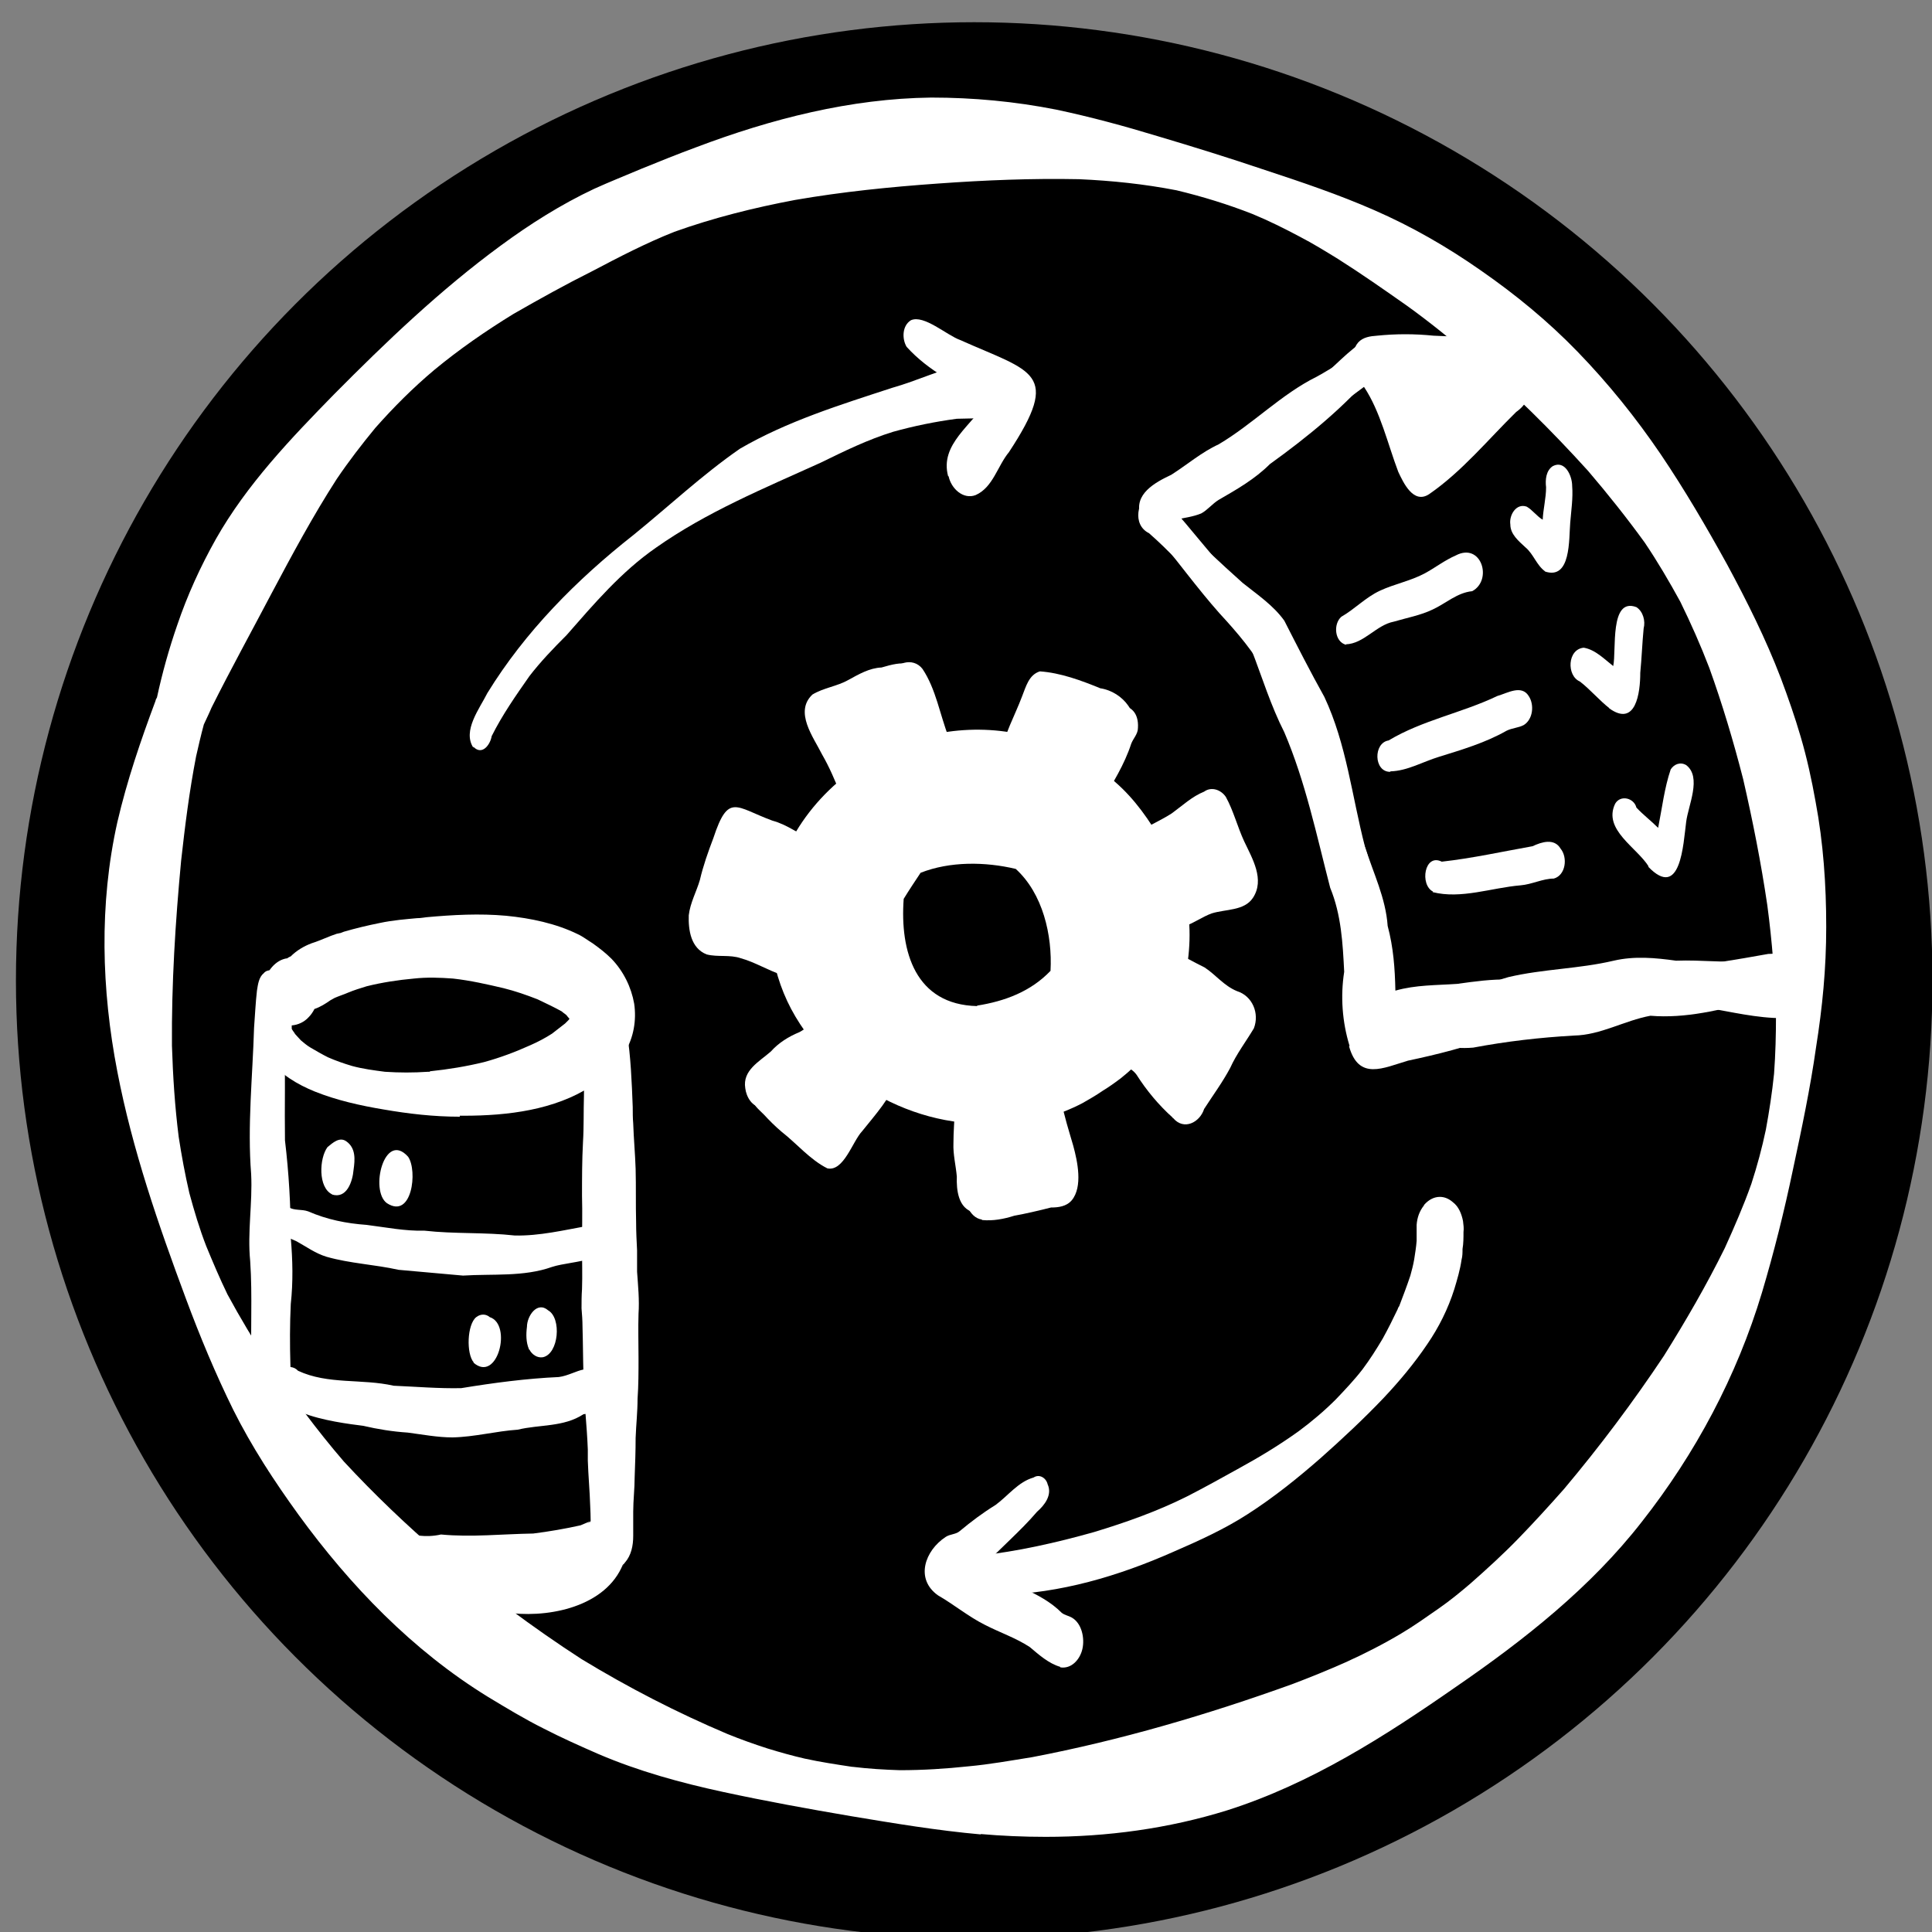
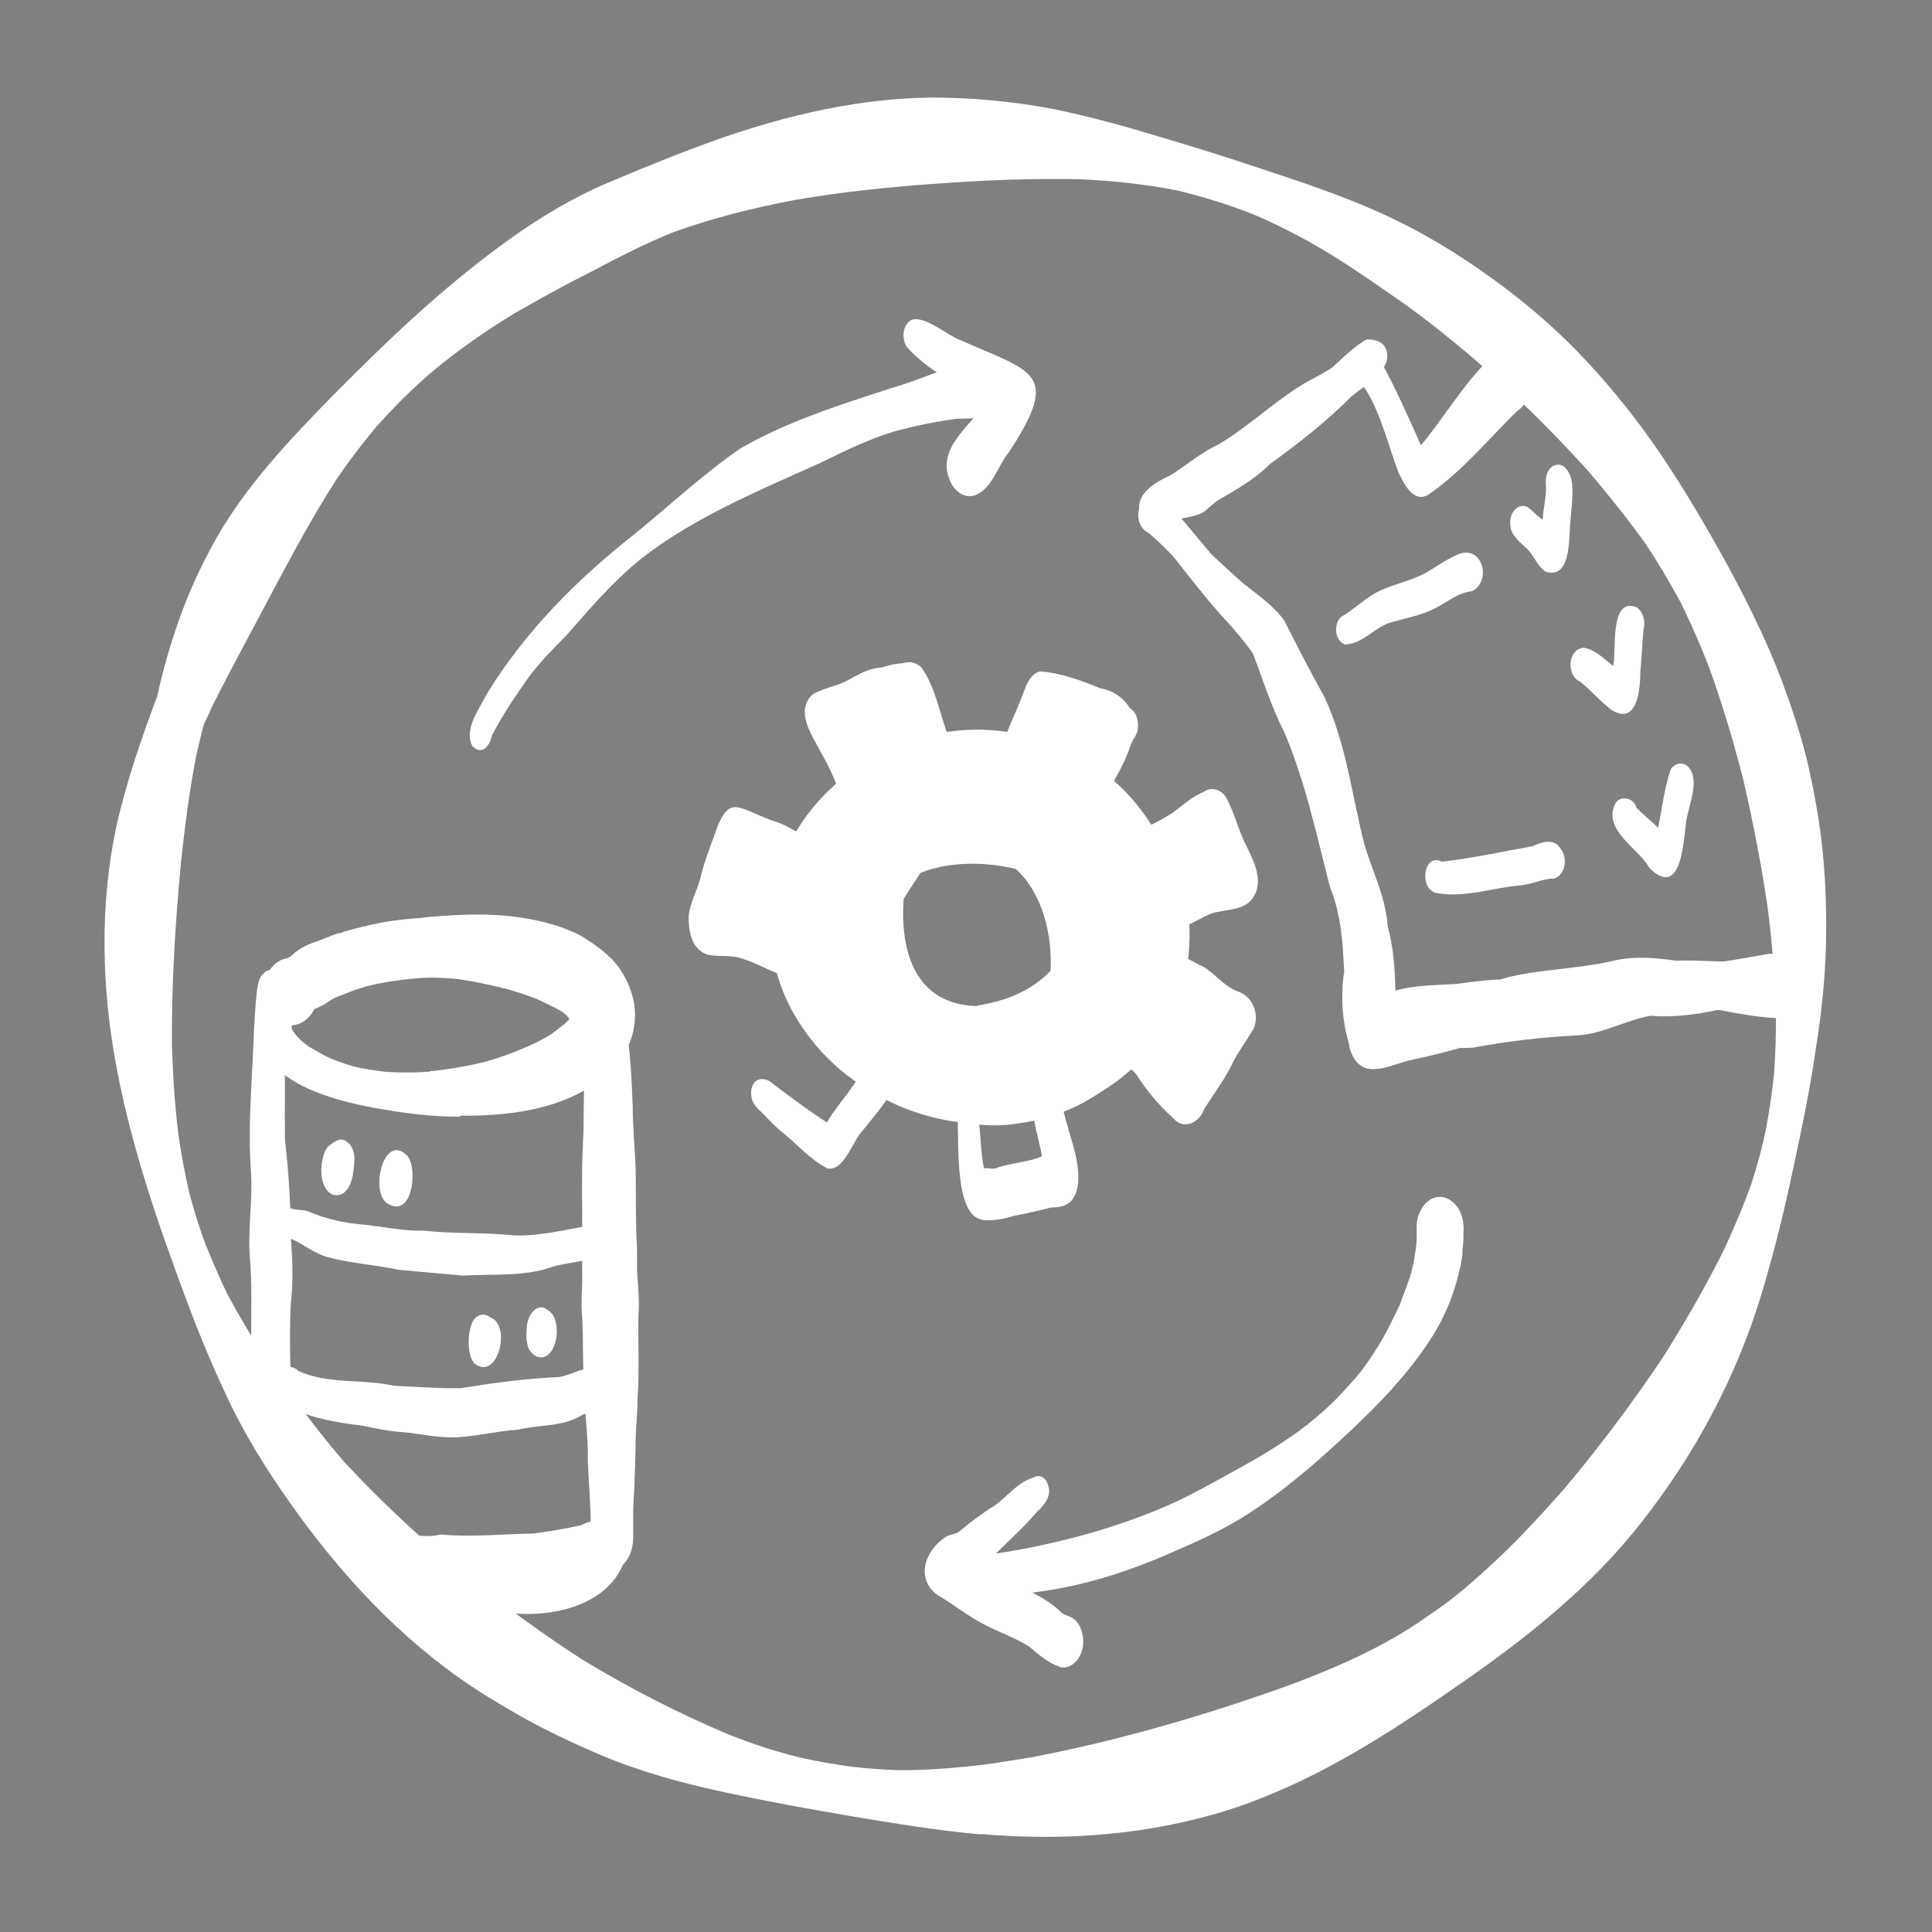
<svg xmlns="http://www.w3.org/2000/svg" id="Ebene_1" data-name="Ebene 1" viewBox="0 0 40 40">
  <rect x="0" y="0" width="40" height="40" fill="#808080" stroke="none" />
  <defs>
    <style>
      .cls-1 {
        fill: #000;
      }

      .cls-1, .cls-2 {
        stroke-width: 0px;
      }

      .cls-2 {
        fill: #fff;
      }
    </style>
  </defs>
  <g id="b">
-     <circle class="cls-1" cx="20.17" cy="20.3" r="19.84" />
-   </g>
+     </g>
  <g id="cb">
    <g id="ce">
      <path class="cls-2" d="M20.31,37.98c-.9-.08-1.8-.23-2.7-.38-.88-.15-1.76-.31-2.64-.5s-1.75-.43-2.57-.78c-.39-.17-.77-.34-1.14-.53-.4-.2-.78-.43-1.16-.66-1.56-.96-2.85-2.3-3.92-3.77-.5-.69-.97-1.41-1.35-2.17-.37-.75-.69-1.52-.98-2.3-.57-1.53-1.11-3.09-1.42-4.7-.33-1.7-.38-3.47,0-5.17.2-.86.48-1.68.79-2.51,0-.02.02-.05.03-.07.11-.51.25-1.01.42-1.5.21-.62.48-1.21.8-1.78.64-1.13,1.55-2.08,2.45-3,1.08-1.09,2.2-2.16,3.44-3.07.61-.45,1.26-.86,1.94-1.18.33-.15.66-.28.99-.42.37-.15.74-.3,1.12-.44,1.56-.59,3.2-1.01,4.87-1.03.87,0,1.73.08,2.59.25.71.15,1.41.34,2.1.55.74.22,1.48.45,2.22.7.76.25,1.53.51,2.26.83.78.34,1.51.76,2.21,1.25.72.5,1.39,1.05,2,1.68.64.66,1.21,1.37,1.72,2.12.5.74.95,1.51,1.38,2.29.41.76.8,1.54,1.11,2.35.15.4.29.8.41,1.21.13.44.23.9.31,1.35.16.85.22,1.72.22,2.59s-.08,1.67-.21,2.49c-.12.85-.3,1.7-.48,2.54-.18.86-.39,1.7-.64,2.54-.52,1.73-1.38,3.34-2.49,4.75-1.06,1.36-2.43,2.44-3.84,3.41-1.48,1.03-3.01,2.01-4.74,2.56-1.22.38-2.49.55-3.76.55-.46,0-.91-.02-1.37-.06h.02ZM17.65,36.58c.33.04.66.06.98.07.48,0,.95-.03,1.42-.08.44-.04.88-.12,1.32-.19,1.83-.35,3.63-.88,5.38-1.51.37-.14.74-.29,1.1-.45.4-.18.79-.38,1.16-.6.27-.16.52-.34.78-.52.23-.16.45-.34.66-.52.34-.3.68-.61.99-.93.32-.33.63-.67.94-1.02.74-.88,1.43-1.8,2.07-2.76.45-.72.88-1.46,1.26-2.23.2-.44.39-.88.55-1.33.12-.37.22-.74.3-1.12.07-.38.13-.77.17-1.16.03-.41.04-.81.04-1.22-.02-.76-.08-1.52-.18-2.27-.13-.88-.3-1.74-.5-2.61-.2-.78-.43-1.55-.7-2.3-.18-.47-.38-.92-.6-1.37-.23-.42-.47-.83-.74-1.23-.37-.51-.76-1-1.17-1.48-.76-.84-1.56-1.63-2.42-2.37-.43-.36-.87-.72-1.33-1.05-.47-.33-.94-.66-1.43-.97-.26-.16-.52-.32-.79-.46-.32-.17-.64-.33-.98-.47-.51-.2-1.03-.36-1.57-.49-.67-.13-1.34-.2-2.02-.23-.97-.02-1.95.02-2.92.09-.99.07-1.98.17-2.96.34-.85.16-1.69.37-2.5.66-.58.23-1.14.52-1.69.81-.56.28-1.1.58-1.64.89-.57.35-1.12.73-1.64,1.16-.44.37-.84.77-1.22,1.2-.28.34-.55.69-.8,1.06-.49.76-.92,1.56-1.35,2.37-.41.78-.84,1.56-1.24,2.36-.05.12-.11.24-.16.35-.06.22-.11.44-.16.66-.14.72-.23,1.44-.31,2.16-.12,1.27-.2,2.55-.19,3.83.02.63.06,1.26.14,1.89.06.39.13.77.22,1.16.1.37.21.74.35,1.1.14.34.28.67.44,1,.26.48.54.95.84,1.4.5.71,1,1.4,1.57,2.06.63.68,1.3,1.32,2,1.92.93.78,1.9,1.51,2.92,2.17.97.59,1.98,1.11,3.02,1.55.27.11.55.21.83.3.26.08.51.15.77.21.32.07.65.12.98.17h.01Z" />
      <path class="cls-2" d="M20.13,23.28c-.07,0-.15-.02-.22-.04-.92-.1-1.78-.49-2.5-1.08-.37-.31-.69-.69-.94-1.11s-.41-.88-.49-1.37c-.14-.84.07-1.73.5-2.46.67-1.12,1.87-1.89,3.15-2.07.57-.08,1.16-.05,1.72.11.29.08.57.19.83.32.27.14.52.3.76.49.42.32.75.75,1.02,1.2.02.03.04.05.06.08.22.32.38.68.48,1.06.16.56.16,1.13.06,1.7-.08.44-.26.85-.48,1.23-.22.37-.53.71-.87.98-.13.1-.26.19-.39.27-.13.09-.27.17-.41.25-.25.13-.51.23-.78.31-.26.07-.52.11-.79.14-.08,0-.16.01-.24.01-.15,0-.31-.01-.46-.03h0ZM20.01,21.78c.35-.05.71-.11,1.05-.21.28-.09.56-.19.83-.32.12-.06.24-.13.36-.21.12-.09.23-.19.33-.29.09-.09.17-.18.25-.28.07-.09.13-.19.19-.28.04-.08.08-.15.11-.23.03-.07.05-.14.08-.21.02-.07.03-.13.05-.2,0-.06.02-.13.02-.19v-.19c0-.06-.01-.13-.02-.19-.01-.07-.03-.13-.05-.2-.03-.08-.05-.16-.08-.24-.03-.07-.06-.14-.1-.2-.06-.08-.13-.15-.2-.22-.1-.1-.21-.19-.33-.27-.14-.1-.28-.18-.43-.26-.23-.11-.47-.2-.71-.28-.3-.08-.6-.14-.9-.17-.32-.03-.65-.03-.97,0-.28.03-.56.08-.84.16-.19.06-.39.13-.57.22-.15.08-.3.17-.44.26-.11.08-.21.17-.3.26-.08.08-.15.17-.23.26-.05.07-.1.14-.14.22-.04.07-.07.14-.11.21-.03.07-.05.14-.07.21-.02.06-.03.13-.04.19,0,.07-.02.13-.02.2v.2c0,.07.01.13.02.2.01.07.03.14.05.21.02.07.05.15.08.22.04.08.08.16.12.24.05.08.1.16.16.24.07.09.15.18.23.26.1.09.2.17.3.25.13.09.26.17.4.24.18.09.37.16.56.22.25.07.51.12.77.15.2.02.4.02.61.02h-.02Z" />
-       <path class="cls-2" d="M20.04,22.88c-.14-.02-.28-.07-.42-.1-.05-.01-.09-.02-.14-.03-.46.38-1.06-.08-1.48-.32-1.04-.67-1.53-3.05-1.35-4.21.14-.58.79-2.05,1.54-1.76.19-.11.41-.23.63-.26.3-.17.61-.32.95-.4.91-.12,1.86.26,2.43.99.52.43,1.09.82,1.35,1.47.82,1.5-.06,3.38-1.52,4.11-.61.32-1.29.62-1.98.51h-.01ZM20.23,20.82c.57-.09,1.11-.29,1.52-.72.04-.74-.16-1.6-.72-2.11-.63-.15-1.36-.16-1.97.08-.12.18-.24.36-.35.54-.08,1.09.24,2.19,1.52,2.22h0Z" />
+       <path class="cls-2" d="M20.04,22.88c-.14-.02-.28-.07-.42-.1-.05-.01-.09-.02-.14-.03-.46.38-1.06-.08-1.48-.32-1.04-.67-1.53-3.05-1.35-4.21.14-.58.79-2.05,1.54-1.76.19-.11.41-.23.63-.26.3-.17.61-.32.95-.4.91-.12,1.86.26,2.43.99.52.43,1.09.82,1.35,1.47.82,1.5-.06,3.38-1.52,4.11-.61.32-1.29.62-1.98.51h-.01M20.23,20.82c.57-.09,1.11-.29,1.52-.72.04-.74-.16-1.6-.72-2.11-.63-.15-1.36-.16-1.97.08-.12.18-.24.36-.35.54-.08,1.09.24,2.19,1.52,2.22h0Z" />
      <path class="cls-2" d="M19.2,17c-.14-.21-.14-.48-.22-.72-.09-.22-.25-.37-.43-.53.06.26,0,.61-.26.74.01.13-.07.32-.23.29-.12-.02-.18-.19-.23-.25-.09-.11-.18-.23-.27-.34-.21-.13-.35-.37-.39-.61-.12-.29-.39-.63-.13-.92.37-.38.87-.5,1.37-.65.1-.29.49-.42.69-.16.28.42.36.95.54,1.41.08.23.16.46.25.69.08.17.18.32.2.52.09.53-.48,1.1-.89.54h0Z" />
      <path class="cls-2" d="M17.71,16.89c-.19-.05-.23-.29-.31-.45-.11-.28-.23-.56-.38-.82-.18-.36-.58-.88-.2-1.24.23-.14.51-.17.74-.3.22-.12.44-.25.69-.26.44-.13.75-.18.86.37.1.64.39,1.22.62,1.82.1.29-.2.75-.51.5-.17-.17-.17-.42-.28-.63-.18-.4-.35-.8-.45-1.23-.38.03-.69.24-1.04.38.21.43.35.89.46,1.36.14.18.04.53-.22.49h.02Z" />
      <path class="cls-2" d="M21.93,16.68c-.08-.12-.1-.25-.1-.38-.05.02-.1.02-.15,0-.03-.01-.06-.03-.08-.05-.24.07-.43-.16-.45-.38-.16.26-.47.05-.44-.21.07-.44.3-.84.45-1.24.08-.2.14-.45.37-.52.43.03.86.19,1.25.35.47.07.87.56.64,1.03-.07.13-.19.21-.25.34-.23.4-.62,1.8-1.22,1.08l-.02-.02Z" />
      <path class="cls-2" d="M22.52,16.52c-.05-.14,0-.29.05-.43.1-.34.28-.64.38-.97-.13-.62.65-.69.61-.05,0,.13-.1.22-.14.33-.14.43-.38.81-.61,1.2h0c-.09.12-.26.05-.3-.08h.01Z" />
      <path class="cls-2" d="M16,19.77c-.3-.06-.58-.18-.88-.21-.17-.02-.37,0-.51-.12-.25-.22-.13-.58-.02-.83,0-.49.23-.91.36-1.36.04-.52.39-.63.75-.27.34.14.59.45.93.58.14.05.18.24.15.38.2.31.13.84-.24.98.31.4,0,1.09-.54.85Z" />
      <path class="cls-2" d="M16.18,20.18c-.28-.09-.55-.26-.84-.34-.23-.08-.48-.02-.71-.08-.33-.13-.38-.51-.37-.81.03-.26.16-.49.23-.73.07-.3.17-.58.28-.87.31-.94.46-.64,1.22-.36.33.09.54.28.84.4.21.13.18.54-.07.61-.19.02-.36-.06-.54-.13-.24-.03-.47-.1-.7-.14-.04.33-.09.66-.18.97.24.02.48.08.72.11.23,0,.47.07.59.28.28.39.07,1.18-.49,1.1h.02Z" />
-       <path class="cls-2" d="M17.19,23.95c-.08,0-.14-.05-.19-.09-.27.05-.42-.22-.6-.37-.19-.2-.41-.38-.61-.57-.21.02-.34-.21-.36-.39-.06-.37.29-.55.53-.76.16-.18.37-.31.59-.4.15-.08.27-.2.4-.32.08-.09.19-.22.32-.19.14.03.22.17.21.32.06.08.1.17.12.27.07.04.14.11.18.18.03.05.06.11.08.16.12-.16.36-.19.51-.05.27.24.24.67.03.93-.19.29-.47.5-.64.8-.1.23-.26.53-.56.48h-.01Z" />
      <path class="cls-2" d="M17.13,24.19c-.36-.18-.63-.51-.95-.76-.13-.11-.25-.23-.37-.36-.1-.1-.23-.2-.25-.35h0c-.06-.34.2-.51.47-.26.36.27.72.54,1.09.78.25-.44.65-.78.8-1.27.24-.57.81-.15.67.34-.15.42-.46.76-.74,1.11-.2.21-.38.84-.72.77Z" />
-       <path class="cls-2" d="M20.16,25.1c-.32-.08-.36-.46-.35-.74-.02-.23-.08-.46-.07-.69,0-.24.02-.47.03-.71,0-.13,0-.29.09-.4.09-.11.26-.09.33.03.19-.14.44-.04.56.14.07,0,.13.02.19.06.03.02.06.06.07.09-.09-.38.3-.87.62-.45.11.19.15.39.23.58.15.35.36.7.35,1.08,0,.46-.37.65-.77.68-.27.05-.54.13-.81.19-.15.05-.3.14-.46.12v.02Z" />
      <path class="cls-2" d="M20.33,25.25c-.55-.08-.48-1.51-.5-1.95,0-.12,0-.33.16-.37.13-.04.23.07.26.19.06.35.05.72.12,1.07.09-.02.18.03.27-.01.3-.11.64-.11.93-.24-.04-.38-.44-1.33.07-1.5.08-.02.18.02.23.09.06.08.09.16.1.25.06.32.16.63.25.94.09.33.2.85-.03,1.13-.11.13-.28.15-.43.15-.23.06-.58.14-.76.17-.22.07-.44.11-.66.09h-.01Z" />
      <path class="cls-2" d="M24.28,23.14c-.29-.26-.54-.56-.75-.89-.03-.04-.06-.07-.1-.1-.14-.07-.17-.28-.12-.42.09-.26.36-.2.53-.06-.02-.12,0-.24.04-.35v-.03c-.03-.14-.03-.28.02-.4-.43-.35-.24-1.32.41-1.16.22.07.42.2.63.3.23.15.4.38.67.49.32.1.47.46.35.77-.16.27-.36.53-.49.82-.16.3-.36.57-.54.85-.09.28-.42.45-.64.19h-.01Z" />
      <path class="cls-2" d="M24.04,19c-.12-.17-.14-.41-.09-.61-.15-.19-.14-.51.04-.68-.15.04-.3.13-.46.14-.24-.04-.24-.39-.07-.52.23-.21.54-.32.8-.49.22-.16.42-.35.67-.45.15-.11.35-.04.45.11.16.29.24.62.38.92.17.36.43.79.18,1.17-.18.27-.56.23-.85.32-.37.13-.74.54-1.07.08h.02Z" />
      <path class="cls-2" d="M9.51,23.12c-.53,0-1.05-.06-1.57-.15-.48-.08-.97-.19-1.42-.37-.37-.15-.72-.36-.95-.67-.13-.17-.22-.38-.24-.59-.03-.25.01-.49.12-.72-.01-.1,0-.2.02-.29.05-.21.23-.46.48-.49.02-.02.05-.03.07-.04.12-.12.27-.21.43-.27.19-.06.37-.15.53-.2.01,0,.03,0,.04-.01h.02s.06-.02.08-.03c.24-.07.49-.13.74-.18.28-.06.56-.08.77-.1.09,0,.18-.02.2-.02.55-.05,1.1-.08,1.65-.03.51.05,1.03.16,1.48.38.11.05.21.13.31.19.14.1.27.2.39.32.25.26.41.59.47.93.05.34-.01.7-.19,1-.17.28-.41.53-.7.71-.76.49-1.72.61-2.64.61h-.08v.02ZM8.9,22.18c.38-.04.75-.1,1.12-.19.33-.09.65-.21.96-.35.16-.07.31-.15.45-.24l.27-.21s.05-.05.08-.08c0,0,0-.01.01-.02-.02-.02-.04-.04-.06-.07-.03-.03-.07-.05-.1-.08-.07-.04-.15-.08-.23-.12-.09-.04-.18-.09-.27-.13-.23-.09-.46-.17-.7-.23-.34-.08-.69-.16-1.05-.2-.27-.02-.54-.03-.81,0-.33.03-.66.08-.98.16-.13.04-.26.08-.38.13-.09.04-.19.07-.28.11-.03.02-.06.03-.09.05-.1.07-.21.14-.33.18-.03.06-.07.12-.12.17-.09.1-.22.16-.35.17h0v.07s.02.04.03.05c.02.02.03.05.05.07.04.04.07.08.11.12.06.05.13.11.2.15.12.07.24.14.36.2.16.07.33.13.5.18.22.06.45.09.68.12.3.02.59.02.89,0h.04Z" />
      <path class="cls-2" d="M5.57,30.43c-.25-.25-.23-.63-.26-.95-.02-.39-.07-.78-.1-1.18-.03-.73.02-1.46-.03-2.19-.06-.6.05-1.2.02-1.8-.08-1.01.03-2.02.06-3.03.02-.26.03-.51.06-.77.02-.13.04-.28.14-.36.08-.1.25-.07.31.04.09.11.09.28.1.43.01.32.02.63.02.95.02.68,0,1.36.01,2.04.08.67.12,1.35.12,2.02.04.46.05.91,0,1.37-.04.84,0,1.67.06,2.51.02.3.15.65-.07.9-.12.13-.32.17-.45.04v-.02Z" />
      <path class="cls-2" d="M12.67,32.48c-.12,0-.21-.07-.28-.15-.14-.15-.15-.38-.16-.57,0-.19,0-.38-.01-.57-.01-.32-.04-.64-.05-.95v-.23c-.01-.26-.03-.51-.05-.77s-.03-.53-.04-.78c-.01-.33-.01-.67-.02-1,0-.12-.01-.25-.02-.37,0-.13,0-.27.01-.4.01-.29,0-.58,0-.87,0-.35.01-.71,0-1.06,0-.37,0-.74.02-1.11.02-.32.01-.64.02-.96,0-.35.03-.71.07-1.06.03-.27.06-.53.09-.8.02-.14.03-.29.06-.44.02-.11.07-.2.16-.26.07-.04.15-.04.22,0,.16.1.17.34.19.5.03.25.06.5.1.74.08.51.1,1.03.12,1.55,0,.11,0,.23.01.34.01.31.04.63.05.94.01.37,0,.73.01,1.1,0,.2.01.39.02.59v.44c.02.29.05.58.03.87-.01.31,0,.61,0,.92,0,.28,0,.56-.02.84,0,.27-.03.54-.04.81,0,.27-.01.54-.02.81,0,.24-.03.48-.03.72v.5c0,.2-.04.4-.17.55-.07.08-.17.14-.28.14h0Z" />
      <path class="cls-2" d="M10.6,33.4c-.48-.03-.96-.15-1.4-.34-.26-.08-.51-.18-.73-.35-.39-.15-.98-.62-.53-1.03.09-.07.2-.02.29.01.3.1.59.15.9.08.63.06,1.27-.01,1.91-.02.32-.04.67-.1.98-.17.19-.08.41-.19.61-.11.36.17.42.67.25.99.01-.02.02-.05.03-.07,0-.03.02-.06.02-.09-.3.92-1.46,1.19-2.33,1.1ZM12.15,31.55s.08-.05.12-.07c-.04.01-.08.04-.12.07Z" />
      <path class="cls-2" d="M8.44,29.66c-.31-.02-.62-.07-.92-.14-.55-.07-2.3-.28-1.67-1.16.09-.09.24-.07.32.02.62.29,1.32.16,1.98.31.47.02.93.06,1.4.05.67-.11,1.35-.2,2.02-.23.38-.05.7-.42.89.16.07.27-.09.59-.38.61-.41.27-.91.21-1.36.32-.45.03-.89.15-1.35.16-.31,0-.62-.06-.93-.1Z" />
      <path class="cls-2" d="M9.59,26.41c-.44-.04-.89-.08-1.34-.12-.49-.11-1-.13-1.49-.27-.23-.07-.42-.21-.62-.32-.19-.09-.41-.15-.51-.35-.07-.13-.04-.35.09-.43.09-.05.2-.01.25.07.12.08.27.04.41.09.39.17.79.25,1.21.28.4.05.79.13,1.2.12.62.07,1.25.03,1.87.1.51.01,1.01-.11,1.51-.2.1-.01.14-.1.24-.12.14-.03.25.11.28.23.09.65-.83.6-1.26.74-.59.21-1.23.14-1.85.18h.01Z" />
      <path class="cls-2" d="M6.88,24.73c-.3-.14-.27-.75-.1-.98.11-.09.25-.22.39-.12.2.14.18.38.15.59-.02.24-.14.61-.45.51h0Z" />
      <path class="cls-2" d="M8.01,24.91c-.36-.26-.05-1.51.44-.96.2.29.08,1.3-.44.96Z" />
      <path class="cls-2" d="M9.81,28.21c-.16-.18-.14-.79.05-.94.09-.07.2-.07.28,0,.47.15.16,1.38-.34.94h.01Z" />
      <path class="cls-2" d="M10.95,27.93c-.06-.14-.06-.31-.04-.46,0-.22.21-.54.44-.34.28.16.22.9-.11.97-.12.02-.23-.06-.28-.16h-.01Z" />
      <path class="cls-2" d="M28.25,21.83c-.15-.16-.1-.37-.11-.57-.12-1.15-.37-2.29-.52-3.44-.15-.75-.32-1.51-.6-2.22-.26-.54-.52-1.08-.79-1.61-.26-.48-.61-.89-.98-1.29-.47-.53-.88-1.1-1.33-1.64-.16-.2-.39-.44-.25-.71.08-.2.36-.2.45,0,.57.62,1.07,1.31,1.67,1.91.43.41.82.88,1.06,1.43.4.98.79,1.97,1.1,2.99.51,1.33.93,2.75.92,4.19.45-.16.94-.18,1.4-.29.32-.1.63-.26.96-.35.72-.17,1.46-.17,2.18-.34.43-.1.86-.06,1.29,0,.53-.02,1.06.05,1.6.01.52-.09.51.82.03.82-.71.19-1.43.37-2.16.31-.54.1-1.03.4-1.58.41-.71.04-1.4.12-2.09.25-.47.04-.95-.09-1.41.05-.26.05-.59.35-.82.1h-.02Z" />
      <path class="cls-2" d="M23.61,10.67c-.14-.44.3-.68.64-.84.33-.21.63-.47.98-.63.71-.42,1.3-1.04,2.03-1.4.35-.19.68-.44,1.07-.54.12,0,.19.09.24.19.32.57.58,1.17.85,1.77.45-.54.8-1.14,1.28-1.65.68-1.1,1.49.4.69.96-.59.58-1.12,1.23-1.8,1.7-.33.22-.54-.25-.64-.46-.22-.58-.37-1.25-.71-1.76-.54.41-1.12.77-1.67,1.16-.47.32-.82.66-1.33.88-.4.22-.76.5-1.2.63-.06.23-.36.23-.42,0h-.01Z" />
-       <path class="cls-2" d="M29.73,9.42s-.1-.06-.14-.1c-.22.12-.43-.15-.44-.35-.02-.1-.05-.19-.1-.28-.17-.34-.62-.5-.66-.9-.36.02-.48-.46-.27-.7.1-.11.25-.13.39-.14.39-.04.78-.04,1.17,0,.42.02.83.02,1.24.12.26,0,.42.23.45.47.03.25-.08.57-.35.63,0,.21-.09.41-.26.53-.26.2-.69.85-1.04.72h.01Z" />
      <path class="cls-2" d="M27.94,21.65c-.15-.49-.19-1.02-.11-1.53-.03-.59-.06-1.18-.29-1.74-.28-1.08-.51-2.19-.95-3.22-.28-.55-.46-1.14-.68-1.71-.67-.84-1.31-1.7-2.12-2.41-.36-.18-.24-.69.04-.87.16-.11.35-.14.54-.19.27-.07.44-.29.67-.44.34-.17.66-.37.92-.65.45-.33.88-.66,1.3-1,.35-.27.65-.64,1.03-.86.17-.01.35.04.41.21.07.17-.02.46-.24.45-.63.74-1.38,1.35-2.17,1.92-.31.31-.68.52-1.06.74-.13.08-.23.21-.36.28-.17.07-.35.09-.53.13.45.45.92.89,1.39,1.31.3.24.63.46.86.78.27.53.54,1.06.83,1.58.46.98.57,2.06.84,3.1.17.54.43,1.06.47,1.64.12.45.15.88.16,1.34.42-.12.85-.11,1.28-.14.36-.05.71-.1,1.08-.09.45.02.91.06,1.36.01,1.34-.12,2.68-.3,4-.54.2,0,.41-.07.6.04.5.29.35,1.36-.3,1.29-.54,0-1.06-.13-1.6-.22-1.48-.07-2.9.38-4.35.59-.59.23-1.2.38-1.81.51-.51.15-1.02.42-1.22-.3h.01Z" />
      <path class="cls-2" d="M27.87,13.35c-.24-.06-.27-.43-.1-.58.28-.16.5-.4.8-.54s.63-.2.93-.36c.22-.12.41-.27.64-.37.53-.28.77.51.34.74-.31.03-.54.25-.82.38-.25.12-.53.17-.8.25-.37.07-.62.46-1,.47h.01Z" />
      <path class="cls-2" d="M31.99,11.83c-.18-.13-.24-.36-.41-.5-.14-.13-.31-.27-.31-.47-.03-.19.12-.45.34-.37.12.07.21.2.33.27.01-.22.07-.45.07-.67-.02-.16,0-.35.14-.44.25-.13.4.2.4.41.02.25-.02.51-.04.76-.03.34.02,1.2-.53,1.01h0Z" />
-       <path class="cls-2" d="M28.78,15.98c-.34,0-.35-.6-.03-.65.7-.42,1.52-.57,2.25-.92.21-.06.5-.24.65,0,.12.18.09.48-.1.6-.11.06-.24.06-.36.12-.44.25-.92.39-1.4.54-.33.1-.65.29-1,.3h0Z" />
      <path class="cls-2" d="M33.33,14.67c-.22-.17-.4-.39-.62-.56-.28-.12-.26-.67.08-.7.24.04.43.24.61.38.07-.32-.08-1.43.48-1.22.14.09.19.29.15.44-.03.31-.04.61-.07.92,0,.41-.09,1.14-.65.73h.02Z" />
      <path class="cls-2" d="M29.67,18.46c-.28-.14-.18-.8.18-.62.63-.07,1.26-.21,1.88-.32.19-.09.45-.17.58.05.15.18.11.55-.14.62-.23,0-.45.12-.69.14-.6.05-1.23.29-1.82.14h0Z" />
      <path class="cls-2" d="M34.14,17.95c-.24-.4-.96-.77-.7-1.31.11-.19.39-.12.44.08.14.15.3.27.45.42.08-.4.13-.83.26-1.21.07-.11.2-.16.32-.09.33.25.04.84,0,1.18-.06.45-.11,1.63-.79.92h.01Z" />
      <path class="cls-2" d="M9.8,15.48c-.23-.35.13-.81.29-1.13.78-1.27,1.85-2.35,3.02-3.27.74-.6,1.43-1.25,2.21-1.79.98-.57,2.08-.91,3.15-1.26.53-.15,1.02-.39,1.56-.51.44-.1.8-.1.88.44.04.77-.53.69-1.1.71-.45.06-.89.15-1.32.27-.52.16-1.01.4-1.5.64-1.17.53-2.36,1.02-3.41,1.76-.72.5-1.28,1.16-1.85,1.81-.27.27-.54.55-.77.85-.28.4-.56.8-.78,1.24-.03.18-.2.41-.38.22v.02Z" />
      <path class="cls-2" d="M19.63,9.86c-.18-.67.51-1.06.81-1.58-.6-.29-1.22-.6-1.67-1.1-.1-.17-.09-.44.09-.55.27-.12.74.31,1.02.41,1.5.67,2.1.66,1.01,2.32-.24.29-.33.73-.69.89-.26.1-.51-.14-.56-.39h-.01Z" />
      <path class="cls-2" d="M20.26,33.03h-.01s-.11-.02-.15-.04c-.16-.1-.21-.32-.17-.49.02-.1.08-.2.17-.25h0s.11-.04.16-.04c.81-.09,1.61-.27,2.39-.49.66-.2,1.31-.43,1.93-.74.37-.19.73-.39,1.09-.59.42-.23.83-.48,1.22-.76.27-.2.53-.42.77-.66.19-.2.38-.4.55-.62.15-.2.29-.42.42-.64.11-.2.21-.4.31-.61,0-.02.02-.04.03-.06.08-.21.16-.42.23-.63.03-.11.06-.22.08-.34.02-.13.04-.25.05-.38v-.33c.01-.15.06-.29.15-.4,0,0,0-.01.01-.02.08-.09.19-.16.32-.16.1,0,.19.04.27.11h0c.12.09.18.24.21.39.01.08.02.15.01.23,0,.12,0,.23-.02.35,0,.07,0,.15-.02.22-.03.21-.09.41-.15.61-.13.41-.32.79-.56,1.14-.27.4-.58.77-.91,1.12-.41.43-.85.84-1.3,1.24-.48.42-.98.82-1.51,1.16-.48.31-1.01.55-1.54.78-1.13.5-2.34.86-3.59.89h-.45.01Z" />
      <path class="cls-2" d="M21.95,34.51c-.24-.07-.44-.25-.63-.41-.29-.19-.62-.3-.93-.46-.34-.17-.64-.42-.97-.61-.48-.34-.27-.93.16-1.21.09-.06.21-.05.29-.12.24-.2.48-.38.74-.54.26-.19.47-.48.79-.57.12-.08.26.01.29.14.1.22-.06.43-.22.57-.35.41-.76.75-1.13,1.15.52.36,1.18.48,1.64.94.06.05.14.06.21.1.21.12.27.43.22.65-.05.22-.23.42-.46.38h0Z" />
    </g>
  </g>
</svg>